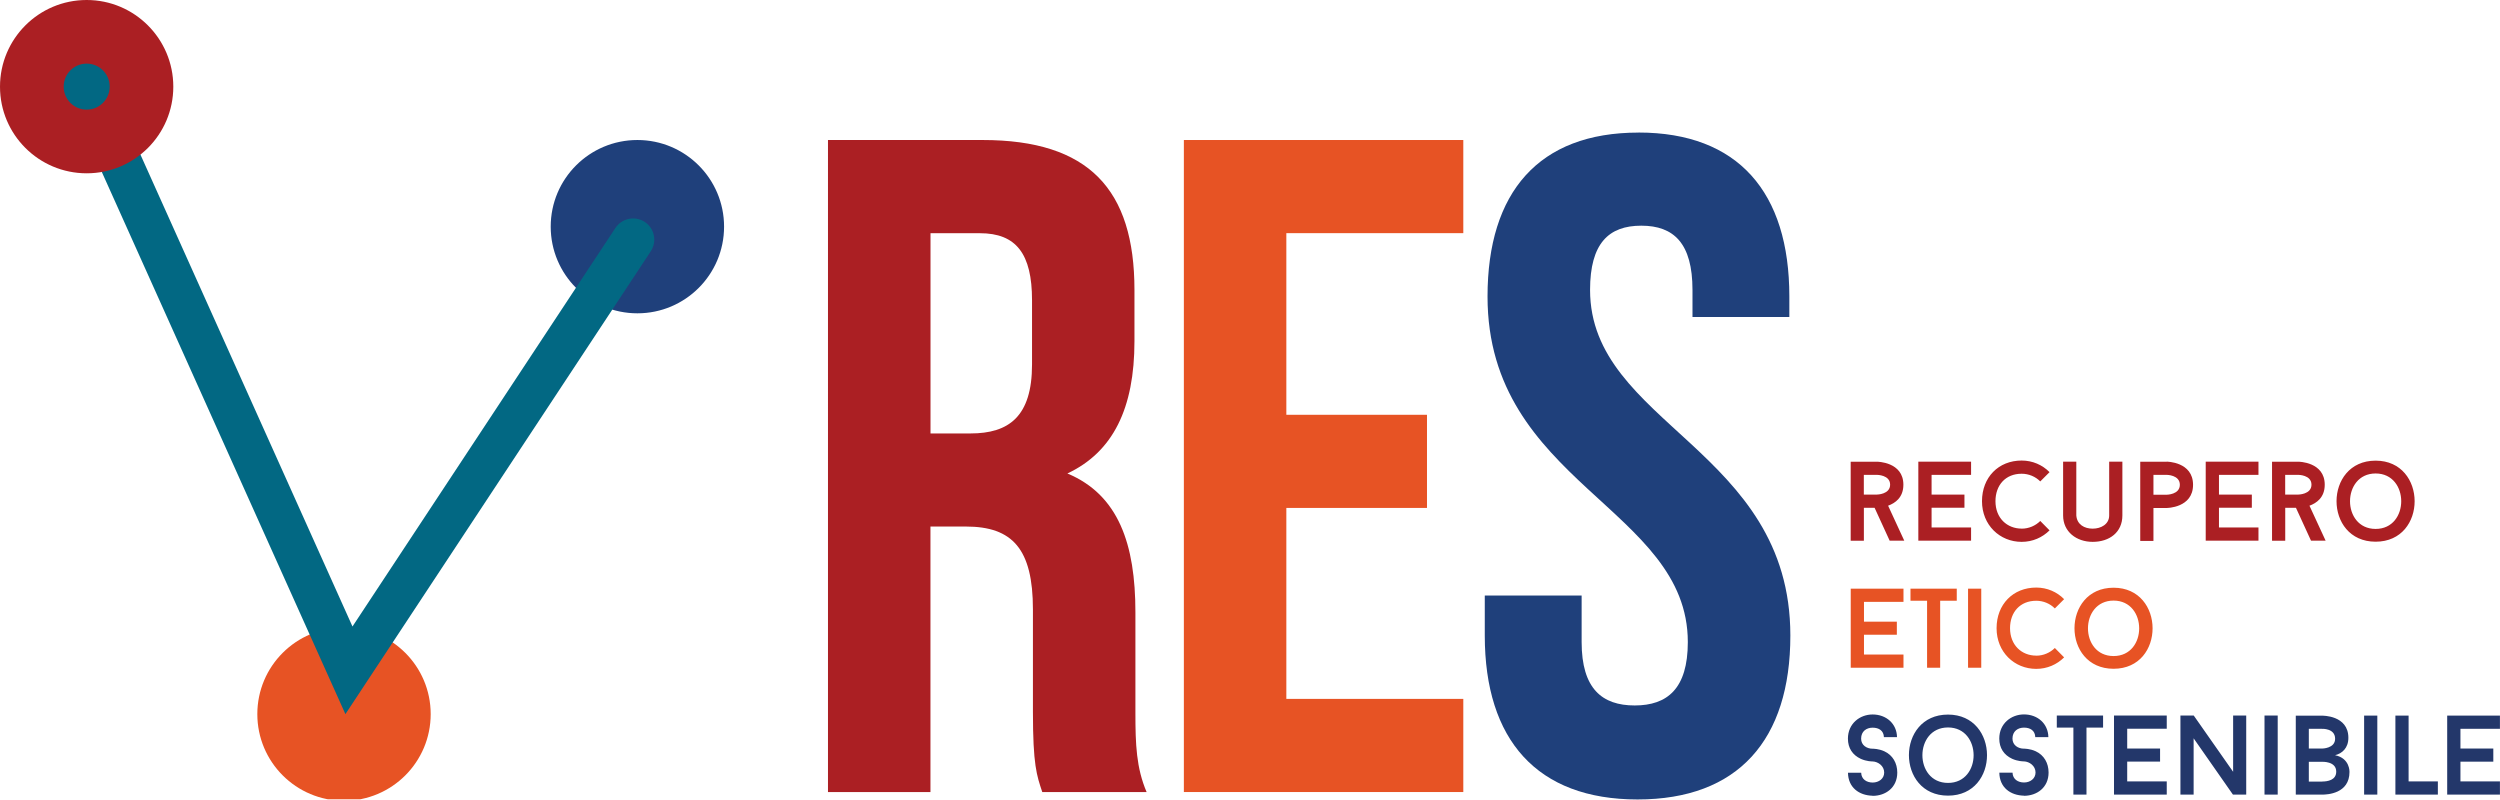
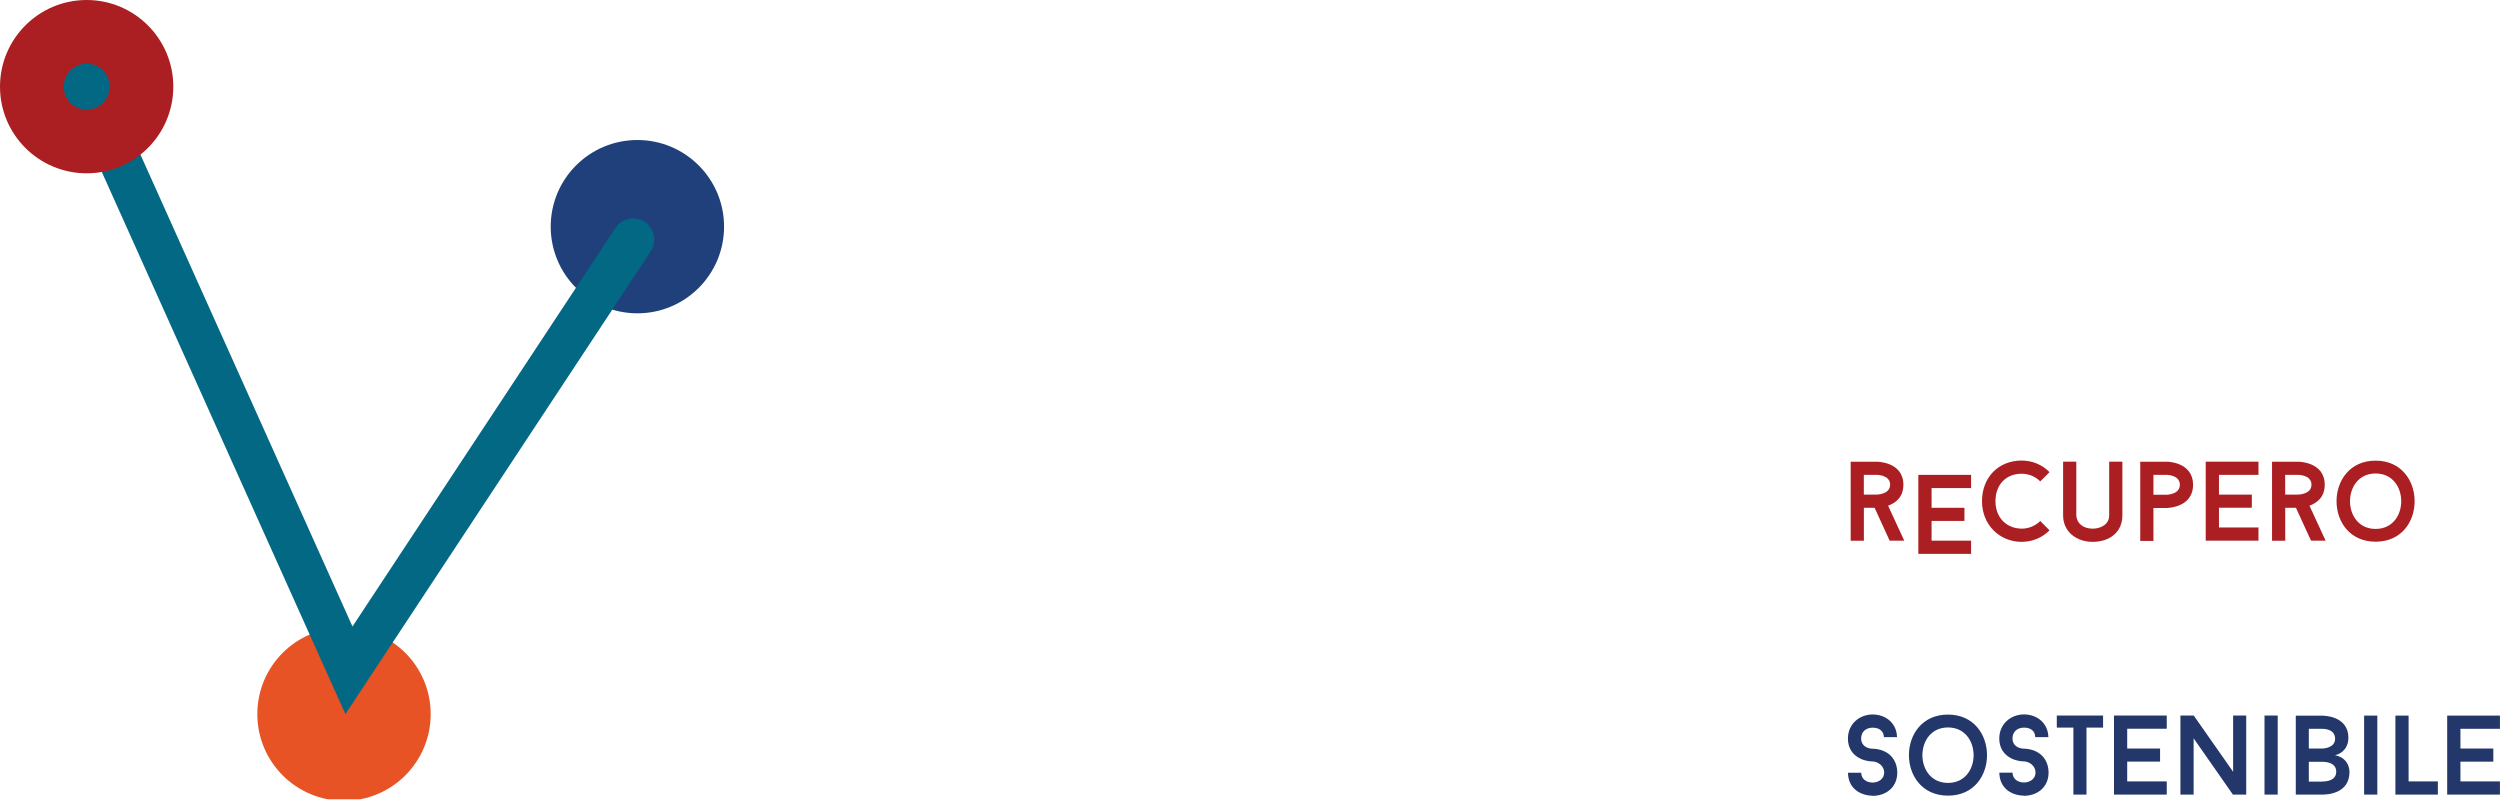
<svg xmlns="http://www.w3.org/2000/svg" id="Livello_2" data-name="Livello 2" viewBox="0 0 471.57 150.81">
  <defs>
    <style>
      .cls-1 {
        fill: #1f407b;
      }

      .cls-2 {
        fill: #e75324;
      }

      .cls-3 {
        stroke: #026883;
        stroke-linecap: round;
        stroke-miterlimit: 10;
        stroke-width: 7.99px;
      }

      .cls-3, .cls-4 {
        fill: none;
      }

      .cls-5 {
        clip-path: url(#clippath);
      }

      .cls-6 {
        fill: #23376a;
      }

      .cls-7 {
        fill: #026883;
      }

      .cls-8 {
        fill: #ab1f23;
      }
    </style>
    <clipPath id="clippath">
      <rect class="cls-4" y="0" width="471.12" height="150.77" />
    </clipPath>
  </defs>
  <g id="Layer_1" data-name="Layer 1">
-     <path class="cls-8" d="M175.52,43.98v37.78h7.55c7.2,0,11.6-3.16,11.6-13v-12.12c0-8.78-2.99-12.65-9.84-12.65h-9.31Zm21.08,105.42c-1.05-3.16-1.76-5.09-1.76-15.11v-19.33c0-11.42-3.86-15.64-12.65-15.64h-6.68v50.08h-19.33V26.41h29.17c20.03,0,28.64,9.31,28.64,28.29v9.66c0,12.65-4.04,20.91-12.65,24.95,9.66,4.04,12.83,13.35,12.83,26.18v18.98c0,5.97,.17,10.37,2.11,14.93h-19.68Z" />
    <g class="cls-5">
      <path class="cls-1" d="M136.58,42.75c0,9.03-7.32,16.35-16.35,16.35s-16.35-7.32-16.35-16.35,7.32-16.34,16.35-16.34,16.35,7.32,16.35,16.34" />
      <path class="cls-2" d="M81.24,134.7c0,9.03-7.32,16.35-16.35,16.35s-16.35-7.32-16.35-16.35,7.32-16.34,16.35-16.34,16.35,7.32,16.35,16.34" />
    </g>
    <polyline class="cls-3" points="16.35 16.34 65.82 126.44 119.42 45.2" />
    <path class="cls-8" d="M16.35,12.25c2.26,0,4.1,1.84,4.1,4.1s-1.84,4.1-4.1,4.1-4.1-1.84-4.1-4.1,1.84-4.1,4.1-4.1m0-12.25C7.32,0,0,7.32,0,16.35s7.32,16.34,16.35,16.34,16.34-7.32,16.34-16.34S25.37,0,16.35,0" />
    <path class="cls-7" d="M20.69,16.34c0,2.4-1.94,4.34-4.34,4.34s-4.34-1.94-4.34-4.34,1.94-4.34,4.34-4.34,4.34,1.94,4.34,4.34" />
-     <polygon class="cls-2" points="242.64 78.24 269.17 78.24 269.17 95.81 242.64 95.81 242.64 131.83 276.02 131.83 276.02 149.4 223.31 149.4 223.31 26.41 276.02 26.41 276.02 43.98 242.64 43.98 242.64 78.24" />
-     <path class="cls-1" d="M309.06,25c18.8,0,28.46,11.25,28.46,30.92v3.87h-18.27v-5.1c0-8.78-3.51-12.12-9.66-12.12s-9.66,3.34-9.66,12.12c0,25.3,37.78,30.05,37.78,65.19,0,19.68-9.84,30.92-28.82,30.92s-28.82-11.24-28.82-30.92v-7.55h18.27v8.79c0,8.79,3.86,11.95,10.01,11.95s10.02-3.16,10.02-11.95c0-25.3-37.78-30.05-37.78-65.19,0-19.68,9.66-30.92,28.46-30.92" />
    <path class="cls-6" d="M353.24,150.12c2.41,0,4.64-1.53,4.64-4.39,0-1.77-.85-3.28-2.43-4.01-1.06-.49-2.11-.49-2.22-.49-1.11,0-2.17-.66-2.17-1.9,0-1.38,1-2.07,2.17-2.07s2.09,.55,2.13,1.79h2.47c-.04-2.53-2.02-4.28-4.6-4.28-2.41,0-4.66,1.72-4.66,4.56,0,1.77,.87,3.09,2.43,3.81,1.09,.49,2.11,.49,2.24,.49,1,.04,2.17,.83,2.17,2.09,0,1.17-1.02,1.89-2.17,1.89s-2.13-.62-2.17-1.85h-2.49c.04,2.79,2.09,4.28,4.66,4.34m14.21-15.31c-9.82,0-9.84,15.29,0,15.29s9.78-15.29,0-15.29m0,12.89c-6.45,0-6.43-10.46,0-10.46s6.45,10.46,0,10.46m14.33,2.43c2.41,0,4.64-1.53,4.64-4.39,0-1.77-.85-3.28-2.43-4.01-1.06-.49-2.11-.49-2.21-.49-1.11,0-2.17-.66-2.17-1.9,0-1.38,1-2.07,2.17-2.07s2.09,.55,2.13,1.79h2.47c-.04-2.53-2.02-4.28-4.6-4.28-2.41,0-4.66,1.72-4.66,4.56,0,1.77,.87,3.09,2.43,3.81,1.09,.49,2.11,.49,2.24,.49,1,.04,2.17,.83,2.17,2.09,0,1.17-1.02,1.89-2.17,1.89s-2.13-.62-2.17-1.85h-2.49c.04,2.79,2.09,4.28,4.66,4.34m14.91-15.12h-8.73v2.28h3.13v12.63h2.47v-12.63h3.13v-2.28Zm12.01,2.49v-2.49h-9.95v14.91h9.95v-2.49h-7.46v-3.73h6.2v-2.47h-6.2v-3.73h7.46Zm14.99-2.49h-2.47v10.61l-7.43-10.61h-2.51v14.91h2.49v-10.61l7.41,10.61h2.51v-14.91Zm3.45,14.91h2.49v-14.91h-2.49v14.91Zm13.33-7.43c1.28-.32,2.49-1.32,2.49-3.28,0-4.3-4.96-4.17-4.96-4.17h-4.96v14.89h4.96c1,0,5.17-.19,5.17-4.28,0,0,.11-2.58-2.71-3.15m-4.96-4.98h2.49s2.47-.13,2.47,1.87c0,1.85-2.47,1.85-2.47,1.85h-2.49v-3.73Zm2.49,9.95h-2.49v-3.73h2.49s2.68-.15,2.68,1.85c0,1.62-1.64,1.87-2.68,1.87m7.94,2.47h2.49v-14.91h-2.49v14.91Zm8.39-2.49v-12.42h-2.49v14.91h8.01v-2.49h-5.52Zm17.23-9.93v-2.49h-9.95v14.91h9.95v-2.49h-7.45v-3.73h6.2v-2.47h-6.2v-3.73h7.45Z" />
-     <path class="cls-2" d="M359.05,113.53v-2.49h-9.95v14.91h9.95v-2.49h-7.45v-3.73h6.2v-2.47h-6.2v-3.73h7.45Zm10.05-2.49h-8.73v2.28h3.13v12.63h2.47v-12.63h3.13v-2.28Zm2.13,14.91h2.49v-14.91h-2.49v14.91Zm12.86-2.28c-2.75,0-4.94-1.98-4.94-5.18,0-3,1.88-5.17,4.94-5.17,1.36,0,2.62,.55,3.51,1.45l1.75-1.75c-1.34-1.36-3.19-2.19-5.26-2.19-4.37,0-7.48,3.17-7.48,7.67s3.36,7.67,7.48,7.67c2.07,0,3.92-.83,5.26-2.17l-1.75-1.77c-.9,.89-2.15,1.45-3.51,1.45m14.59-12.82c-9.82,0-9.84,15.29,0,15.29s9.78-15.29,0-15.29m0,12.89c-6.45,0-6.43-10.46,0-10.46s6.45,10.46,0,10.46" />
-     <path class="cls-8" d="M356.45,101.99h2.75l-3.05-6.6c1.34-.49,2.88-1.55,2.88-3.96,0-4.34-4.98-4.34-4.98-4.34h-4.96v14.91h2.49v-6.22h2.02l2.85,6.22Zm-4.88-12.42h2.47s2.49,0,2.49,1.85-2.49,1.87-2.49,1.87h-2.47v-3.73Zm20.23,0v-2.49h-9.95v14.91h9.95v-2.49h-7.45v-3.73h6.2v-2.47h-6.2v-3.73h7.45Zm9.54,10.14c-2.75,0-4.94-1.98-4.94-5.17,0-3,1.87-5.18,4.94-5.18,1.36,0,2.62,.55,3.51,1.45l1.75-1.75c-1.34-1.36-3.2-2.19-5.26-2.19-4.37,0-7.48,3.17-7.48,7.67s3.36,7.67,7.48,7.67c2.07,0,3.92-.83,5.26-2.17l-1.75-1.77c-.89,.89-2.15,1.45-3.51,1.45m13.4,2.49c3.17,0,5.6-1.81,5.6-4.98v-10.14h-2.49v10.14c0,1.66-1.55,2.49-3.11,2.49s-2.96-.77-3.09-2.49v-10.14h-2.49v10.14c0,3.07,2.51,4.98,5.58,4.98m13.95-15.12h-4.98v14.95h2.49v-6.22h2.49s4.98,0,4.98-4.37-4.98-4.37-4.98-4.37m0,6.24h-2.49v-3.75h2.49s2.49,0,2.49,1.87-2.49,1.88-2.49,1.88m17.32-3.75v-2.49h-9.95v14.91h9.95v-2.49h-7.45v-3.73h6.2v-2.47h-6.2v-3.73h7.45Zm9.92,12.42h2.75l-3.05-6.6c1.34-.49,2.88-1.55,2.88-3.96,0-4.34-4.98-4.34-4.98-4.34h-4.96v14.91h2.49v-6.22h2.02l2.85,6.22Zm-4.88-12.42h2.47s2.49,0,2.49,1.85-2.49,1.87-2.49,1.87h-2.47v-3.73Zm17.06-2.68c-9.82,0-9.84,15.29,0,15.29s9.78-15.29,0-15.29m0,12.88c-6.45,0-6.43-10.46,0-10.46s6.45,10.46,0,10.46" />
+     <path class="cls-8" d="M356.45,101.99h2.75l-3.05-6.6c1.34-.49,2.88-1.55,2.88-3.96,0-4.34-4.98-4.34-4.98-4.34h-4.96v14.91h2.49v-6.22h2.02l2.85,6.22Zm-4.88-12.42h2.47s2.49,0,2.49,1.85-2.49,1.87-2.49,1.87h-2.47v-3.73Zm20.23,0h-9.95v14.91h9.95v-2.49h-7.45v-3.73h6.2v-2.47h-6.2v-3.73h7.45Zm9.54,10.14c-2.75,0-4.94-1.98-4.94-5.17,0-3,1.87-5.18,4.94-5.18,1.36,0,2.62,.55,3.51,1.45l1.75-1.75c-1.34-1.36-3.2-2.19-5.26-2.19-4.37,0-7.48,3.17-7.48,7.67s3.36,7.67,7.48,7.67c2.07,0,3.92-.83,5.26-2.17l-1.75-1.77c-.89,.89-2.15,1.45-3.51,1.45m13.4,2.49c3.17,0,5.6-1.81,5.6-4.98v-10.14h-2.49v10.14c0,1.66-1.55,2.49-3.11,2.49s-2.96-.77-3.09-2.49v-10.14h-2.49v10.14c0,3.07,2.51,4.98,5.58,4.98m13.95-15.12h-4.98v14.95h2.49v-6.22h2.49s4.98,0,4.98-4.37-4.98-4.37-4.98-4.37m0,6.24h-2.49v-3.75h2.49s2.49,0,2.49,1.87-2.49,1.88-2.49,1.88m17.32-3.75v-2.49h-9.95v14.91h9.95v-2.49h-7.45v-3.73h6.2v-2.47h-6.2v-3.73h7.45Zm9.92,12.42h2.75l-3.05-6.6c1.34-.49,2.88-1.55,2.88-3.96,0-4.34-4.98-4.34-4.98-4.34h-4.96v14.91h2.49v-6.22h2.02l2.85,6.22Zm-4.88-12.42h2.47s2.49,0,2.49,1.85-2.49,1.87-2.49,1.87h-2.47v-3.73Zm17.06-2.68c-9.82,0-9.84,15.29,0,15.29s9.78-15.29,0-15.29m0,12.88c-6.45,0-6.43-10.46,0-10.46s6.45,10.46,0,10.46" />
  </g>
</svg>